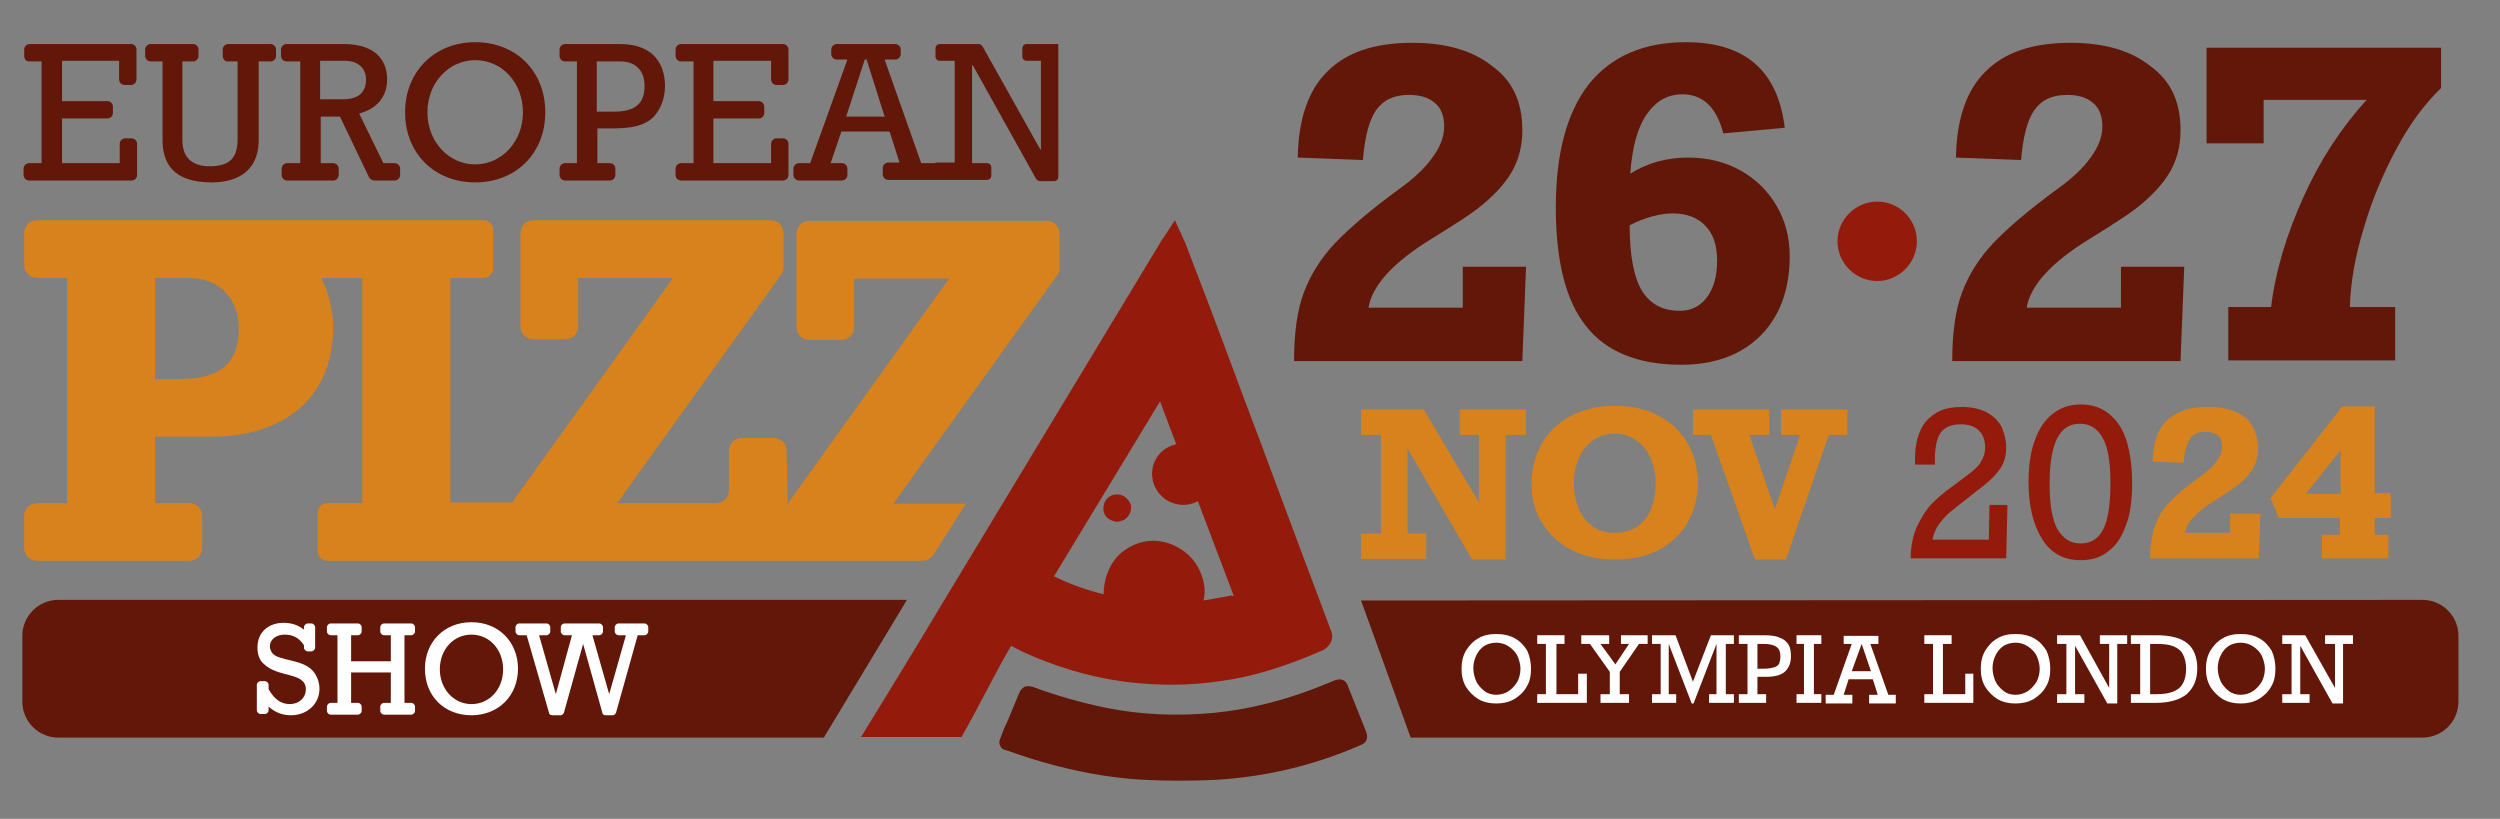
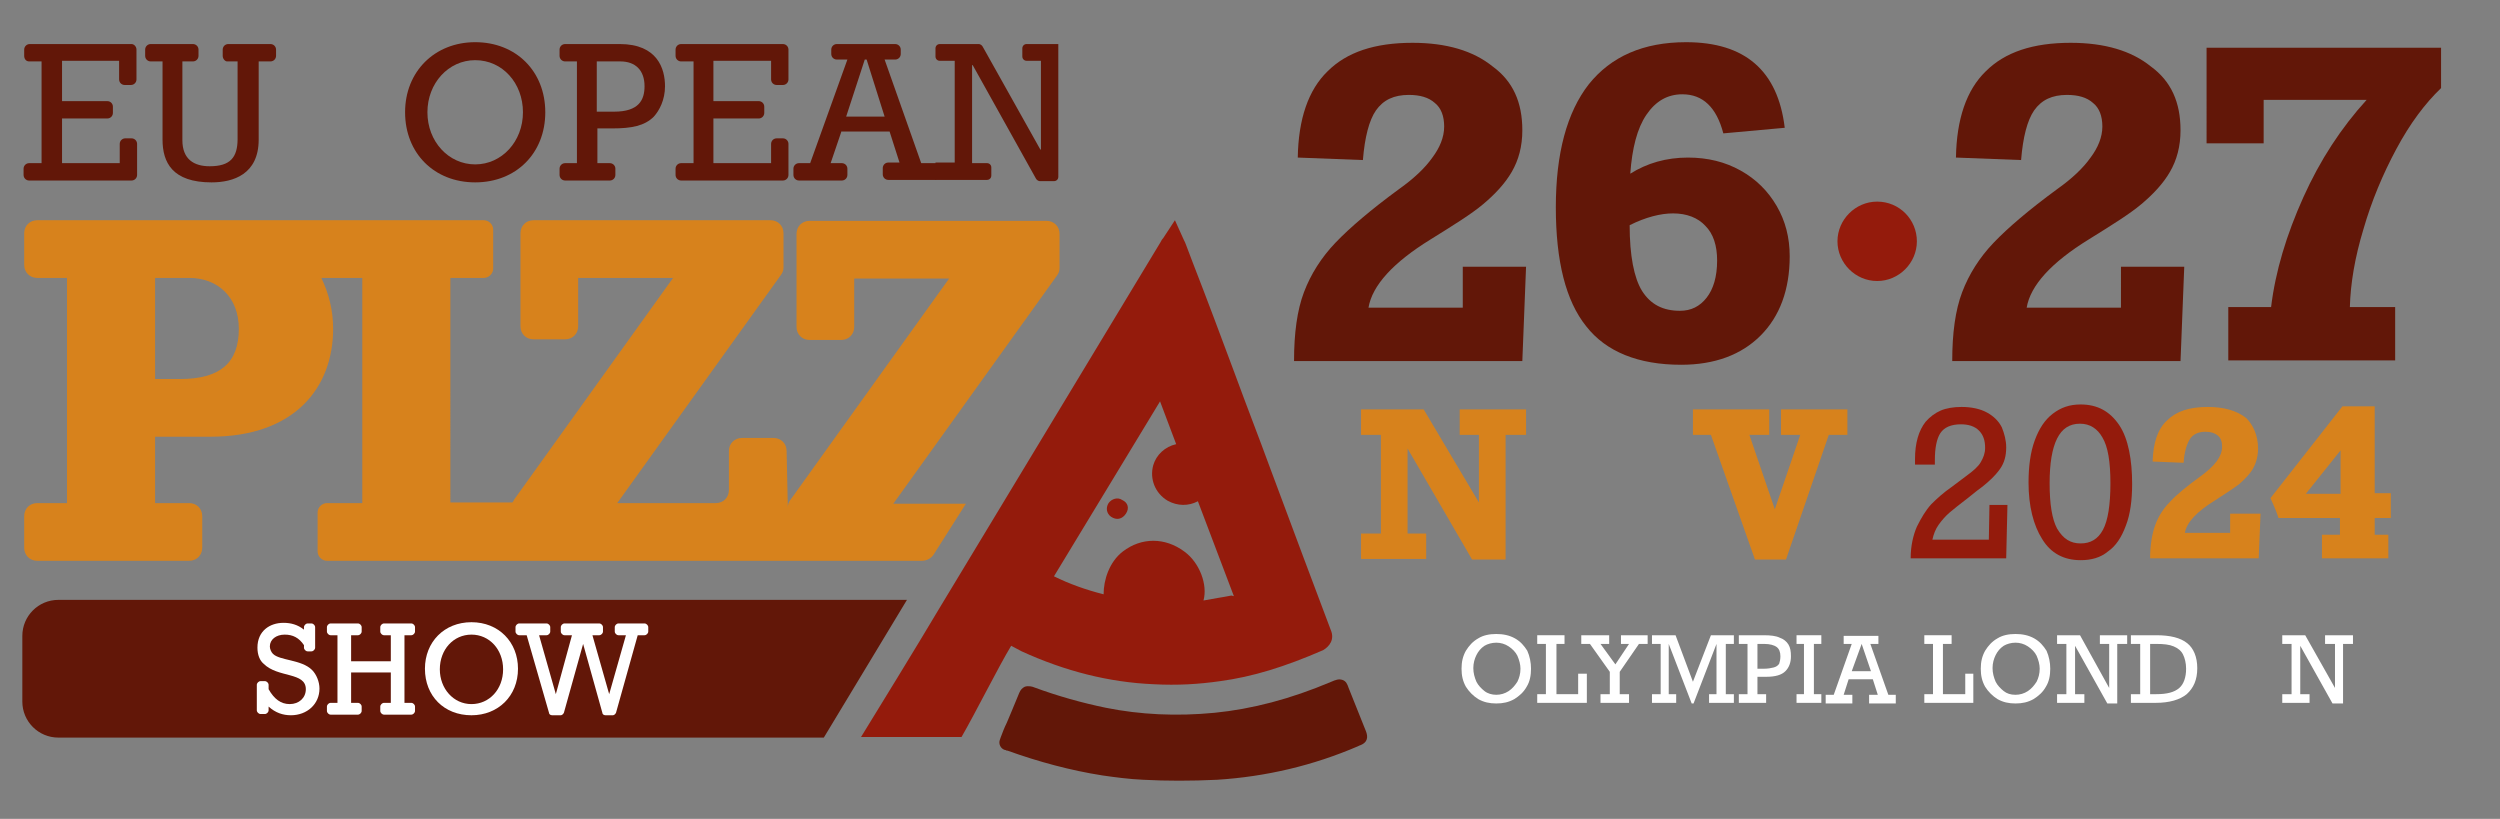
<svg xmlns="http://www.w3.org/2000/svg" id="Livello_1" x="0px" y="0px" viewBox="0 0 403 132" xml:space="preserve">
  <rect x="0" y="0" width="403" height="132" fill="#808080" stroke="none" />
  <g>
    <path fill="#621708" d="M132.8,118.9H9.4c-3.2,0-5.8-2.6-5.8-5.8v-10.6c0-3.2,2.6-5.8,5.8-5.8h136.8L132.8,118.9z" />
    <path fill="#FFFFFF" d="M54.4,102.4h-1.1c-0.3,0-0.6-0.3-0.6-0.6v-0.7c0-0.3,0.3-0.6,0.6-0.6h4.4c0.3,0,0.6,0.3,0.6,0.6v0.7  c0,0.3-0.3,0.6-0.6,0.6h-1.1v4.2H63v-4.2h-1.1c-0.3,0-0.6-0.3-0.6-0.6v-0.7c0-0.3,0.3-0.6,0.6-0.6h4.4c0.3,0,0.6,0.3,0.6,0.6v0.7  c0,0.3-0.3,0.6-0.6,0.6h-1.1v10.9h1.1c0.3,0,0.6,0.3,0.6,0.6v0.7c0,0.3-0.3,0.6-0.6,0.6h-4.4c-0.3,0-0.6-0.3-0.6-0.6v-0.7  c0-0.3,0.3-0.6,0.6-0.6H63v-4.9h-6.4v4.9h1.1c0.3,0,0.6,0.3,0.6,0.6v0.7c0,0.3-0.3,0.6-0.6,0.6h-4.4c-0.3,0-0.6-0.3-0.6-0.6v-0.7  c0-0.3,0.3-0.6,0.6-0.6h1.1V102.4z" />
    <path fill="#FFFFFF" d="M76,100.3c4.4,0,7.5,3.2,7.5,7.5c0,4.4-3.2,7.5-7.5,7.5c-4.4,0-7.5-3.1-7.5-7.5  C68.5,103.5,71.6,100.3,76,100.3 M76,113.5c2.9,0,5.1-2.4,5.1-5.6c0-3.2-2.2-5.6-5.1-5.6c-2.9,0-5.1,2.4-5.1,5.6  C70.9,111,73.1,113.5,76,113.5" />
    <path fill="#FFFFFF" d="M84.9,102.4h-1.2c-0.3,0-0.6-0.3-0.6-0.6v-0.7c0-0.3,0.3-0.6,0.6-0.6h4.4c0.3,0,0.6,0.3,0.6,0.6v0.7  c0,0.3-0.3,0.6-0.6,0.6h-1.2l2.7,9.5h0l2.6-9.5h-1.2c-0.3,0-0.6-0.3-0.6-0.6v-0.7c0-0.3,0.3-0.6,0.6-0.6h5.6c0.3,0,0.6,0.3,0.6,0.6  v0.7c0,0.3-0.3,0.6-0.6,0.6h-1.1l2.7,9.5h0l2.7-9.5h-1.2c-0.3,0-0.6-0.3-0.6-0.6v-0.7c0-0.3,0.3-0.6,0.6-0.6h4.2  c0.3,0,0.6,0.3,0.6,0.6v0.7c0,0.3-0.3,0.6-0.6,0.6h-1.1l-3.5,12.5c-0.1,0.2-0.3,0.4-0.5,0.4h-1.2c-0.3,0-0.5-0.2-0.5-0.4l-3.1-11.1  h0l-3.1,11.1c-0.1,0.2-0.3,0.4-0.5,0.4H89c-0.3,0-0.5-0.2-0.5-0.4L84.9,102.4z" />
    <path fill="#FFFFFF" d="M50.3,108c-1.7-1.7-5.2-1.5-6.3-2.6c-0.3-0.3-0.5-0.8-0.5-1.2c0-1.1,1-1.9,2.4-1.9c1.3,0,2.3,0.5,3.1,1.7  v0.4c0,0,0,0,0,0c0,0.3,0.3,0.6,0.6,0.6h0.6h0c0.3,0,0.6-0.3,0.6-0.6v-3.3c0-0.3-0.3-0.6-0.6-0.6h0h-0.6c-0.3,0-0.6,0.3-0.6,0.6  c0,0,0,0,0,0v0.4c-1-0.8-2.1-1.1-3.3-1.1c-2.2,0-4.2,1.3-4.2,4c0,1.2,0.4,2.1,1,2.6c2.3,2.3,6.8,1.3,6.8,4.1c0,1.4-1.1,2.4-2.6,2.4  c-1.4,0-2.5-0.8-3.4-2.4v-0.7c0-0.3-0.3-0.6-0.6-0.6h-0.7c-0.3,0-0.6,0.3-0.6,0.6v4.1c0,0.3,0.3,0.6,0.6,0.6h0.7  c0.3,0,0.6-0.3,0.6-0.6v-0.6c1.1,1,2.3,1.4,3.6,1.4c2.6,0,4.6-1.8,4.6-4.3C51.5,109.9,51,108.7,50.3,108" />
    <path fill="#621708" d="M220.2,117.9c-0.6-1.5-1.2-3-1.8-4.5c-0.3-0.8-0.7-1.7-1-2.5c-0.2-0.6-0.4-1.1-1-1.3  c-0.6-0.2-1.1,0-1.8,0.3c-6.6,2.8-12.8,4.4-18.8,5c-6.2,0.6-12,0.3-17.5-0.8c-3.9-0.8-7.8-1.9-11.6-3.3c-0.2-0.1-0.9-0.3-1.5-0.1  c-0.4,0.2-0.7,0.5-0.9,1c-0.4,1-0.8,1.9-1.2,2.9l-0.8,1.9c-0.4,0.8-0.7,1.6-1,2.4l-0.1,0.3c-0.3,0.7,0.1,1.5,0.8,1.7l0.1,0  c0.1,0.1,0.2,0.1,0.3,0.1c5,1.8,10.2,3.2,15.3,4c2.1,0.3,4.3,0.6,6.6,0.7c3.7,0.2,7.7,0.2,11.9,0c7.9-0.5,15.5-2.3,22.7-5.4  l0.2-0.1C220.6,119.7,220.5,118.7,220.2,117.9" />
    <path fill="#941B0C" d="M181.5,82.8c-0.6,0.9-1.5,1.1-2.4,0.5c-0.7-0.5-0.9-1.4-0.4-2.2c0.5-0.7,1.5-1,2.2-0.5  C181.8,81,182.1,81.9,181.5,82.8" />
-     <path fill="#941B0C" d="M180,84.1c-0.4,0-0.8-0.2-1.2-0.4c-1-0.6-1.2-1.9-0.6-3c0.6-1,2-1.3,3-0.7c0.6,0.4,0.9,0.9,1.1,1.4  c0.1,0.5,0,1.1-0.3,1.6c-0.4,0.6-0.8,0.9-1.4,1C180.4,84.1,180.2,84.1,180,84.1 M180.3,80.8c-0.4,0-0.8,0.2-1.1,0.5  c-0.3,0.5-0.2,1.1,0.3,1.5c0.3,0.2,0.6,0.3,0.9,0.2c0.3-0.1,0.6-0.3,0.7-0.5h0c0.2-0.3,0.2-0.5,0.2-0.8c-0.1-0.3-0.3-0.5-0.6-0.7  C180.5,80.9,180.4,80.8,180.3,80.8" />
    <path fill="#621708" d="M6.7,9.9h-2C4.2,9.9,3.9,9.5,3.9,9V8c0-0.5,0.4-0.9,0.9-0.9h16.4C21.6,7.1,22,7.5,22,8v4.8  c0,0.5-0.4,0.9-0.9,0.9h-1c-0.5,0-0.9-0.4-0.9-0.9v-3H10v6.5h7.3c0.5,0,0.9,0.4,0.9,0.9v1c0,0.5-0.4,0.9-0.9,0.9H10v7.2h9.3v-3.1  c0-0.5,0.4-0.9,0.9-0.9h1c0.5,0,0.9,0.4,0.9,0.9v5c0,0.5-0.4,0.9-0.9,0.9H4.7c-0.5,0-0.9-0.4-0.9-0.9v-1c0-0.5,0.4-0.9,0.9-0.9h2  V9.9z" />
    <path fill="#621708" d="M35.9,9V8c0-0.5,0.4-0.9,0.9-0.9h6.8c0.5,0,0.9,0.4,0.9,0.9v1c0,0.5-0.4,0.9-0.9,0.9h-1.9v12.6  c0,5.6-4.1,6.9-7.6,6.9c-6.3,0-7.9-3.2-7.9-6.9V9.9h-1.9c-0.5,0-0.9-0.4-0.9-0.9V8c0-0.5,0.4-0.9,0.9-0.9h6.8  c0.5,0,0.9,0.4,0.9,0.9v1c0,0.5-0.4,0.9-0.9,0.9h-1.7v12.7c0,3.1,1.9,4.2,4.4,4.2c3.3,0,4.5-1.4,4.5-4.4V9.9h-1.7  C36.3,9.9,35.9,9.5,35.9,9" />
-     <path fill="#621708" d="M48.3,9.9h-2.1c-0.5,0-0.9-0.4-0.9-0.9V8c0-0.5,0.4-0.9,0.9-0.9h9.2c4.9,0,7,2.4,7,5.7  c0,2.8-1.6,4.7-4.5,5.5l3.9,8h1.8c0.5,0,0.9,0.4,0.9,0.9v1c0,0.5-0.4,0.9-0.9,0.9h-3.3c-0.3,0-0.6-0.2-0.8-0.5l-4.7-9.8h-3.1v7.5h2  c0.5,0,0.9,0.4,0.9,0.9v1c0,0.5-0.4,0.9-0.9,0.9h-7.4c-0.5,0-0.9-0.4-0.9-0.9v-1c0-0.5,0.4-0.9,0.9-0.9h2.1V9.9z M55.3,16  c3.1,0,3.7-1.7,3.7-3.2c0-1.9-1.4-3-3.4-3h-4V16H55.3z" />
    <path fill="#621708" d="M76.6,6.8c6.6,0,11.3,4.7,11.3,11.3c0,6.6-4.7,11.3-11.3,11.3c-6.6,0-11.3-4.7-11.3-11.3  C65.3,11.5,70.1,6.8,76.6,6.8 M76.6,26.5c4.3,0,7.7-3.7,7.7-8.4c0-4.7-3.3-8.4-7.7-8.4c-4.3,0-7.7,3.7-7.7,8.4  C68.9,22.8,72.3,26.5,76.6,26.5" />
    <path fill="#621708" d="M93,9.9h-1.9c-0.5,0-0.9-0.4-0.9-0.9V8c0-0.5,0.4-0.9,0.9-0.9h8.8c6.1,0,7.3,4,7.3,6.8  c0,2.2-0.9,3.9-1.8,4.9c-1.5,1.5-3.6,1.9-6.7,1.9h-2.4v5.6h2c0.5,0,0.9,0.4,0.9,0.9v1c0,0.5-0.4,0.9-0.9,0.9h-7.2  c-0.5,0-0.9-0.4-0.9-0.9v-1c0-0.5,0.4-0.9,0.9-0.9H93V9.9z M99,18c4,0,4.9-1.9,4.9-4.1c0-2.6-1.5-4-3.9-4h-3.8V18H99z" />
    <path fill="#621708" d="M111.8,9.9h-2c-0.5,0-0.9-0.4-0.9-0.9V8c0-0.5,0.4-0.9,0.9-0.9h16.4c0.5,0,0.9,0.4,0.9,0.9v4.8  c0,0.5-0.4,0.9-0.9,0.9h-1c-0.5,0-0.9-0.4-0.9-0.9v-3h-9.3v6.5h7.3c0.5,0,0.9,0.4,0.9,0.9v1c0,0.5-0.4,0.9-0.9,0.9h-7.3v7.2h9.3  v-3.1c0-0.5,0.4-0.9,0.9-0.9h1c0.5,0,0.9,0.4,0.9,0.9v5c0,0.5-0.4,0.9-0.9,0.9h-16.4c-0.5,0-0.9-0.4-0.9-0.9v-1  c0-0.5,0.4-0.9,0.9-0.9h2V9.9z" />
    <path fill="#621708" d="M135.6,21.3l-1.7,5h1.8c0.5,0,0.9,0.4,0.9,0.9v1c0,0.5-0.4,0.9-0.9,0.9h-6.9c-0.5,0-0.9-0.4-0.9-0.9v-1  c0-0.5,0.4-0.9,0.9-0.9h1.8l6-16.7h-1.7c-0.5,0-0.9-0.4-0.9-0.9V8c0-0.5,0.4-0.9,0.9-0.9h9.4c0.5,0,0.9,0.4,0.9,0.9v0.7  c0,0.5-0.4,0.9-0.9,0.9h-1.7l5.9,16.7h2.4V29h-7.7c-0.5,0-0.9-0.4-0.9-0.9v-1c0-0.5,0.4-0.9,0.9-0.9h1.8l-1.6-5H135.6z M139.7,9.6  h-0.3l-3,9.2h6.2L139.7,9.6z" />
    <path fill="#621708" d="M169.5,7.1h-0.6h-3.4c-0.4,0-0.7,0.3-0.7,0.7v1.3c0,0.4,0.3,0.7,0.7,0.7h2.3v14.3h-0.1l-9.3-16.6  c-0.1-0.2-0.4-0.4-0.6-0.4h-6.3c-0.4,0-0.7,0.3-0.7,0.7v1.3c0,0.4,0.3,0.7,0.7,0.7h2.4v16.4h-3.1V29h8.3c0.4,0,0.7-0.3,0.7-0.7V27  c0-0.4-0.3-0.7-0.7-0.7h-2.4V10.5h0.1l10.2,18.3c0.1,0.2,0.4,0.4,0.6,0.4h2.3c0.4,0,0.7-0.3,0.7-0.7V12.9v-3V7.1H169.5z" />
    <path fill="#D7821C" d="M126.8,72.7c0-1.2-0.9-2.1-2.1-2.1h-5.1c-1.2,0-2.1,0.9-2.1,2.1V79c0,1.2-0.9,2.1-2.1,2.1H99.5l26.4-36.8  c0.3-0.4,0.4-0.8,0.4-1.2v-5.5c0-1.2-0.9-2.1-2.1-2.1H86c-1.2,0-2.1,0.9-2.1,2.1v15c0,1.2,0.9,2.1,2.1,2.1h5.1  c1.2,0,2.1-0.9,2.1-2.1v-7.8h15.3L82.9,80.5c-0.1,0.2-0.2,0.4-0.3,0.5h-10V44.8H78c0.8,0,1.5-0.7,1.5-1.5V37c0-0.8-0.7-1.5-1.5-1.5  H36.1v0c-0.4,0-0.7,0-1.1,0H6c-1.2,0-2.1,0.9-2.1,2.1v5.1c0,1.2,0.9,2.1,2.1,2.1h4.8v36.3H6c-1.2,0-2.1,0.9-2.1,2.1v5.1  c0,1.2,0.9,2.1,2.1,2.1h24.5c1.2,0,2.1-0.9,2.1-2.1v-5.1c0-1.2-0.9-2.1-2.1-2.1H25V70.4h8.9c13.7,0,19.8-8,19.8-17.4  c0-3-0.7-5.7-1.9-8.2h6.6v36.3h-2.9h-1.1h-1.7c-0.8,0-1.5,0.7-1.5,1.5v6.3c0,0.8,0.7,1.5,1.5,1.5h1.7h1.1h27.1h2.1h42.2v0h0v0  l21.7,0c0.8,0,1.5-0.4,1.9-1l5.2-8.2h-11.7l26.4-36.8c0.3-0.4,0.4-0.8,0.4-1.2v-5.5c0-1.2-0.9-2.1-2.1-2.1h-38.2  c-1.2,0-2.1,0.9-2.1,2.1v15c0,1.2,0.9,2.1,2.1,2.1h5.1c1.2,0,2.1-0.9,2.1-2.1v-7.8h15.3l-25.6,35.7c-0.3,0.4-0.4,0.8-0.4,1.2   M29,61.1h-4V44.8h5.5c4.6,0,8,3.1,8,8.2C38.5,58.5,35.5,61.1,29,61.1" />
    <path fill="#941B0C" d="M214.5,101.5L214.5,101.5c-1.5-3.9-2.9-7.8-4.4-11.7l-5.3-14.2c-1.9-5.2-3.9-10.3-5.8-15.5  c-2.2-5.9-4.4-11.8-6.7-17.7l-1.1-2.9c-0.1-0.3-0.2-0.5-0.4-0.9l-1.4-3.1l-1.9,2.9c-0.2,0.2-0.3,0.4-0.4,0.6l-35.7,59.1  c-3.8,6.4-9.9,16.3-12.6,20.7H155c2.2-3.8,6-11.4,8-14.7c0.6,0.3,1.1,0.6,1.7,0.9c7,3.2,14.1,5,21.3,5.3c3.8,0.2,7.2,0,10.7-0.5  c5.2-0.7,10.4-2.3,16.6-5C214.3,104.2,215.2,103.1,214.5,101.5 M198.5,96c-1.5,0.3-3,0.5-4.5,0.8c0.7-2.5-0.6-6.1-3.1-7.9  c-3.1-2.3-6.9-2.3-9.9,0c-2.2,1.7-3.1,4.6-3.1,6.9c-2.8-0.7-5.6-1.7-8-2.9l17.1-28.2c0.9,2.3,1.7,4.6,2.6,6.9  c-1.8,0.4-3.2,1.7-3.7,3.4c-0.6,2.2,0.3,4.5,2.3,5.7c1.6,0.9,3.4,0.9,4.9,0.1l5.8,15.3L198.5,96z" />
-     <path fill="#621708" d="M227.4,118.9h163.1c3.2,0,5.8-2.6,5.8-5.8v-10.6c0-3.2-2.6-5.8-5.8-5.8l-171.1,0.1L227.4,118.9z" />
    <path fill="#FFFFFF" d="M246.8,107.8c0,1.1-0.2,2.1-0.7,2.9c-0.5,0.9-1.2,1.5-2,2c-0.9,0.5-1.8,0.7-2.9,0.7c-1.1,0-2-0.2-2.9-0.7  c-0.8-0.5-1.5-1.2-2-2c-0.5-0.9-0.7-1.8-0.7-2.9c0-1.1,0.2-2,0.7-2.9c0.5-0.8,1.1-1.5,2-2c0.8-0.5,1.8-0.7,2.9-0.7  c1.1,0,2.1,0.2,3,0.7c0.9,0.5,1.5,1.2,2,2C246.6,105.8,246.8,106.8,246.8,107.8 M241.2,112c0.7,0,1.4-0.2,2-0.6  c0.6-0.4,1-0.9,1.4-1.5c0.3-0.6,0.5-1.3,0.5-2.1c0-0.7-0.2-1.4-0.5-2.1c-0.3-0.6-0.8-1.1-1.4-1.5c-0.6-0.4-1.3-0.6-2-0.6  c-0.7,0-1.4,0.2-1.9,0.5c-0.6,0.4-1,0.9-1.3,1.5c-0.3,0.6-0.5,1.3-0.5,2.1c0,0.8,0.2,1.5,0.5,2.2c0.3,0.6,0.8,1.1,1.3,1.5  C239.8,111.8,240.5,112,241.2,112" />
    <polygon fill="#FFFFFF" points="250.9,103.8 250.9,111.9 254.4,111.9 254.4,108.6 255.8,108.6 255.8,113.3 247.8,113.3   247.8,111.9 249.2,111.9 249.2,103.8 247.8,103.8 247.8,102.4 252.2,102.4 252.2,103.8  " />
    <polygon fill="#FFFFFF" points="258,103.8 260.4,107.1 262.6,103.8 261.3,103.8 261.3,102.4 265.6,102.4 265.6,103.8 264.2,103.8   261.1,108.3 261.1,111.9 262.6,111.9 262.6,113.3 258,113.3 258,111.9 259.5,111.9 259.5,108.3 256.3,103.8 254.9,103.8   254.9,102.4 259.4,102.4 259.4,103.8  " />
    <polygon fill="#FFFFFF" points="275.8,102.4 279.5,102.4 279.5,103.8 278.2,103.8 278.2,111.9 279.5,111.9 279.5,113.3   275.5,113.3 275.5,111.9 276.7,111.9 276.7,103.8 273,113.4 272.7,113.4 269,103.8 269,111.9 270.2,111.9 270.2,113.3 266.3,113.3   266.3,111.9 267.7,111.9 267.7,103.8 266.3,103.8 266.3,102.4 270.1,102.4 272.9,109.9  " />
    <path fill="#FFFFFF" d="M288.7,105.8c0,1-0.3,1.8-0.9,2.4c-0.6,0.6-1.6,0.9-3.1,0.9h-1.4v2.8h1.4v1.4h-4.4v-1.4h1.4v-8.1h-1.4v-1.4  h4c1.1,0,2,0.1,2.6,0.4c0.6,0.2,1.1,0.6,1.4,1.1C288.6,104.4,288.7,105,288.7,105.8 M287,105.8c0-0.7-0.2-1.2-0.6-1.5  s-1.1-0.5-2-0.5h-1.1v4h1c0.7,0,1.2-0.1,1.6-0.2c0.4-0.1,0.7-0.3,0.9-0.6C286.9,106.7,287,106.3,287,105.8" />
    <polygon fill="#FFFFFF" points="292.4,103.8 292.4,111.9 293.6,111.9 293.6,113.3 289.6,113.3 289.6,111.9 290.8,111.9   290.8,103.8 289.6,103.8 289.6,102.4 293.6,102.4 293.6,103.8  " />
    <path fill="#FFFFFF" d="M301.5,103.8l2.9,8.2h1.2v1.4h-4.3v-1.4h1.4l-0.8-2.5h-3.9l-0.8,2.5h1.4v1.4h-4.3v-1.4h1.3l2.9-8.2h-1.3  v-1.3h5.6v1.3H301.5z M300.1,103.8L300.1,103.8l-1.6,4.4h3.1L300.1,103.8z" />
    <polygon fill="#FFFFFF" points="313.2,103.8 313.2,111.9 316.8,111.9 316.8,108.6 318.1,108.6 318.1,113.3 310.2,113.3   310.2,111.9 311.6,111.9 311.6,103.8 310.2,103.8 310.2,102.4 314.6,102.4 314.6,103.8  " />
    <path fill="#FFFFFF" d="M330.5,107.8c0,1.1-0.2,2.1-0.7,2.9c-0.5,0.9-1.2,1.5-2,2c-0.9,0.5-1.8,0.7-2.9,0.7c-1.1,0-2-0.2-2.9-0.7  c-0.8-0.5-1.5-1.2-2-2c-0.5-0.9-0.7-1.8-0.7-2.9c0-1.1,0.2-2,0.7-2.9c0.5-0.8,1.1-1.5,2-2c0.8-0.5,1.8-0.7,2.9-0.7  c1.1,0,2.1,0.2,3,0.7c0.9,0.5,1.5,1.2,2,2C330.3,105.8,330.5,106.8,330.5,107.8 M324.9,112c0.7,0,1.4-0.2,2-0.6  c0.6-0.4,1-0.9,1.4-1.5c0.3-0.6,0.5-1.3,0.5-2.1c0-0.7-0.2-1.4-0.5-2.1c-0.3-0.6-0.8-1.1-1.4-1.5c-0.6-0.4-1.3-0.6-2-0.6  c-0.7,0-1.4,0.2-1.9,0.5c-0.6,0.4-1,0.9-1.3,1.5c-0.3,0.6-0.5,1.3-0.5,2.1c0,0.8,0.2,1.5,0.5,2.2c0.3,0.6,0.8,1.1,1.3,1.5  C323.5,111.8,324.1,112,324.9,112" />
    <polygon fill="#FFFFFF" points="340,103.8 338.5,103.8 338.5,102.4 342.9,102.4 342.9,103.8 341.3,103.8 341.3,113.4 339.7,113.4   334.5,104.1 334.5,111.9 336,111.9 336,113.3 331.6,113.3 331.6,111.9 333.1,111.9 333.1,103.8 331.6,103.8 331.6,102.4   335.3,102.4 340,110.9  " />
    <path fill="#FFFFFF" d="M354.2,107.7c0,1.9-0.6,3.2-1.7,4.2c-1.1,0.9-2.8,1.4-5,1.4h-4v-1.4h1.5v-8.1h-1.5v-1.4h4.1  c2.2,0,3.9,0.4,5,1.3C353.6,104.5,354.2,105.9,354.2,107.7 M352.4,107.8c0-0.9-0.2-1.7-0.5-2.3c-0.3-0.6-0.8-1-1.5-1.3  c-0.7-0.3-1.6-0.4-2.8-0.4h-1v8.1h1c1.7,0,2.9-0.3,3.7-1C352,110.3,352.4,109.2,352.4,107.8" />
-     <path fill="#FFFFFF" d="M366.8,107.8c0,1.1-0.2,2.1-0.7,2.9c-0.5,0.9-1.2,1.5-2,2c-0.9,0.5-1.8,0.7-2.9,0.7c-1.1,0-2-0.2-2.9-0.7  c-0.8-0.5-1.5-1.2-2-2c-0.5-0.9-0.7-1.8-0.7-2.9c0-1.1,0.2-2,0.7-2.9c0.5-0.8,1.1-1.5,2-2c0.8-0.5,1.8-0.7,2.9-0.7  c1.1,0,2.1,0.2,3,0.7c0.9,0.5,1.5,1.2,2,2C366.6,105.8,366.8,106.8,366.8,107.8 M361.2,112c0.7,0,1.4-0.2,2-0.6  c0.6-0.4,1-0.9,1.4-1.5c0.3-0.6,0.5-1.3,0.5-2.1c0-0.7-0.2-1.4-0.5-2.1c-0.3-0.6-0.8-1.1-1.4-1.5c-0.6-0.4-1.3-0.6-2-0.6  c-0.7,0-1.4,0.2-1.9,0.5c-0.6,0.4-1,0.9-1.3,1.5c-0.3,0.6-0.5,1.3-0.5,2.1c0,0.8,0.2,1.5,0.5,2.2c0.3,0.6,0.8,1.1,1.3,1.5  C359.8,111.8,360.5,112,361.2,112" />
    <polygon fill="#FFFFFF" points="376.4,103.8 374.8,103.8 374.8,102.4 379.3,102.4 379.3,103.8 377.7,103.8 377.7,113.4 376,113.4   370.8,104.1 370.8,111.9 372.3,111.9 372.3,113.3 367.9,113.3 367.9,111.9 369.4,111.9 369.4,103.8 367.9,103.8 367.9,102.4   371.6,102.4 376.4,110.9  " />
    <polygon fill="#D7821C" points="238.4,70.1 235.3,70.1 235.3,66 246,66 246,70.1 242.7,70.1 242.7,90.2 237.3,90.2 226.9,72.3   226.9,86 229.9,86 229.9,90.1 219.4,90.1 219.4,86 222.6,86 222.6,70.1 219.4,70.1 219.4,66 229.5,66 238.4,81  " />
-     <path fill="#D7821C" d="M246.9,77.9c0-2.4,0.6-4.6,1.7-6.5c1.1-1.9,2.7-3.3,4.7-4.4c2-1,4.4-1.6,7-1.6s5,0.5,7,1.6  c2,1,3.6,2.5,4.7,4.4c1.1,1.9,1.7,4,1.7,6.4c0,2.5-0.6,4.6-1.7,6.5c-1.1,1.9-2.7,3.3-4.7,4.4c-2,1-4.4,1.5-7,1.5  c-2.6,0-4.9-0.5-6.9-1.5c-2-1-3.6-2.5-4.8-4.4C247.4,82.6,246.9,80.4,246.9,77.9 M266.9,77.9c0-1.5-0.3-2.8-0.8-4  c-0.5-1.2-1.3-2.2-2.3-2.9c-1-0.7-2.2-1.1-3.5-1.1c-1.4,0-2.5,0.4-3.5,1.1c-1,0.7-1.8,1.7-2.3,2.9c-0.5,1.2-0.8,2.5-0.8,4  c0,1.5,0.3,2.9,0.8,4.1c0.5,1.2,1.3,2.2,2.3,2.9c1,0.7,2.2,1,3.5,1c1.4,0,2.5-0.3,3.6-1c1-0.7,1.8-1.7,2.3-2.9  C266.6,80.8,266.9,79.4,266.9,77.9" />
    <polygon fill="#D7821C" points="282,70.1 286.1,82.1 290.2,70.1 287.1,70.1 287.1,66 297.8,66 297.8,70.1 294.8,70.1 287.9,90.2   282.9,90.2 275.8,70.1 272.9,70.1 272.9,66 285.2,66 285.2,70.1  " />
    <path fill="#941B0C" d="M323.4,72.1c0,1.4-0.3,2.5-1,3.5c-0.7,1-1.9,2.2-3.7,3.5l-1.5,1.2c-1.3,1-2.2,1.7-2.9,2.3  c-0.7,0.6-1.3,1.3-1.8,2c-0.5,0.7-0.8,1.5-1,2.4h9.1l0.1-5.6h2.9l-0.2,8.6H308c0-2,0.4-3.7,1-5.1c0.7-1.4,1.4-2.6,2.3-3.6  c0.9-0.9,2-1.9,3.3-2.8l2.4-1.8c1.1-0.8,1.9-1.5,2.3-2.2c0.4-0.7,0.7-1.4,0.7-2.3c0-1.2-0.3-2.1-1-2.8c-0.7-0.7-1.7-1-2.9-1  c-1.6,0-2.7,0.5-3.3,1.4c-0.6,0.9-0.9,2.4-0.9,4.3v0.8h-3.2V74c0-2.6,0.6-4.6,1.7-6c0.7-0.8,1.5-1.4,2.4-1.8  c0.9-0.4,2.1-0.6,3.4-0.6c1.6,0,3,0.3,4.1,0.9c1.1,0.6,1.9,1.4,2.4,2.4C323.1,69.9,323.4,71,323.4,72.1" />
    <path fill="#941B0C" d="M343.7,78c0,2.6-0.3,4.9-1,6.7c-0.7,1.9-1.6,3.3-2.9,4.2c-1.2,1-2.7,1.4-4.4,1.4c-2.7,0-4.8-1.1-6.2-3.4  c-1.4-2.2-2.2-5.3-2.2-9.1c0-2.6,0.3-4.9,1-6.8c0.7-1.9,1.6-3.3,2.9-4.3c1.3-1,2.7-1.5,4.5-1.5c2.7,0,4.7,1.1,6.2,3.3  S343.7,74.2,343.7,78 M335.4,87.6c1.6,0,2.8-0.7,3.6-2.2c0.8-1.5,1.2-4,1.2-7.5c0-3.5-0.4-5.9-1.3-7.4c-0.8-1.4-2-2.2-3.6-2.2  c-1.7,0-2.9,0.8-3.7,2.4c-0.8,1.6-1.2,4-1.2,7.2c0,3.4,0.4,5.8,1.2,7.3C332.6,86.9,333.8,87.6,335.4,87.6" />
    <path fill="#D7821C" d="M364,72.3c0,1.2-0.3,2.3-0.8,3.2c-0.5,0.9-1.3,1.7-2.2,2.5c-0.9,0.7-2.3,1.6-4,2.7  c-2.9,1.8-4.5,3.5-4.8,5.2h7.3v-3.1h4.9l-0.3,7.2h-17.5c0-2.1,0.3-3.9,0.8-5.3c0.5-1.4,1.3-2.7,2.4-3.8c1.1-1.2,2.7-2.5,4.9-4.1  c1.1-0.8,2-1.6,2.6-2.4c0.6-0.8,0.9-1.6,0.9-2.4c0-0.8-0.2-1.4-0.7-1.8c-0.5-0.4-1.1-0.6-2-0.6c-1.1,0-2,0.4-2.5,1.2  c-0.5,0.8-0.9,2.1-1,3.8l-5-0.2c0.1-3,0.8-5.2,2.3-6.6c1.5-1.5,3.6-2.2,6.6-2.2c2.6,0,4.7,0.6,6.2,1.8  C363.2,68.5,364,70.2,364,72.3" />
    <path fill="#D7821C" d="M385.4,79.6v3.9h-2.6v2.7h2.2v3.8h-10.7v-3.8h2.9v-2.7h-9.9c-0.5-1.5-1-2.5-1.3-3.2l11.6-14.8h5.2v14H385.4  z M371.7,79.6h5.6v-7L371.7,79.6z" />
    <path fill="#621708" d="M245.4,21c0,2.6-0.6,4.8-1.7,6.7c-1.1,1.9-2.7,3.6-4.6,5.2c-1.9,1.6-4.8,3.4-8.5,5.7c-6,3.7-9.4,7.4-10,11  h15.2V43H246l-0.6,15.2h-36.8c0-4.5,0.5-8.2,1.6-11.1c1.1-2.9,2.8-5.6,5.1-8c2.3-2.4,5.7-5.3,10.2-8.6c2.4-1.7,4.2-3.4,5.4-5.1  c1.2-1.6,1.9-3.3,1.9-5c0-1.7-0.5-3-1.5-3.8c-1-0.9-2.4-1.3-4.2-1.3c-2.4,0-4.1,0.8-5.3,2.5c-1.1,1.6-1.8,4.3-2.1,8l-10.5-0.4  c0.1-6.2,1.7-10.9,4.8-13.9c3.1-3.1,7.6-4.6,13.7-4.6c5.5,0,9.8,1.3,12.9,3.8C243.9,13.1,245.4,16.5,245.4,21" />
    <path fill="#621708" d="M287.7,20.6l-9.9,0.9c-1.1-4.2-3.3-6.3-6.6-6.3c-2.4,0-4.3,1.1-5.8,3.3c-1.5,2.2-2.3,5.4-2.6,9.5  c2.7-1.7,5.8-2.6,9.3-2.6c3.2,0,6,0.7,8.5,2.1c2.5,1.4,4.4,3.3,5.8,5.7c1.4,2.4,2.1,5.1,2.1,8.1c0,5.4-1.6,9.7-4.7,12.8  c-3.1,3.1-7.4,4.7-12.8,4.7c-6.9,0-12.1-2.1-15.3-6.2c-3.3-4.1-4.9-10.5-4.9-19.2c0-8.7,1.8-15.3,5.3-19.8  c3.6-4.5,8.8-6.8,15.7-6.8C281.3,6.8,286.6,11.4,287.7,20.6 M262.7,36.3c0,4.9,0.7,8.5,2,10.6c1.4,2.2,3.4,3.2,6.1,3.2  c1.8,0,3.2-0.7,4.3-2.1c1.1-1.4,1.7-3.4,1.7-6c0-2.4-0.6-4.3-1.9-5.6c-1.2-1.3-3-2-5.2-2C267.7,34.4,265.3,35,262.7,36.3" />
    <path fill="#621708" d="M351.5,21c0,2.6-0.6,4.8-1.7,6.7c-1.1,1.9-2.7,3.6-4.6,5.2c-1.9,1.6-4.8,3.4-8.5,5.7c-6,3.7-9.4,7.4-10,11  h15.2V43h10.2l-0.6,15.2h-36.8c0-4.5,0.5-8.2,1.6-11.1c1.1-2.9,2.8-5.6,5.1-8c2.3-2.4,5.7-5.3,10.2-8.6c2.4-1.7,4.2-3.4,5.4-5.1  c1.2-1.6,1.9-3.3,1.9-5c0-1.7-0.5-3-1.5-3.8c-1-0.9-2.4-1.3-4.2-1.3c-2.4,0-4.1,0.8-5.3,2.5c-1.1,1.6-1.8,4.3-2.1,8l-10.5-0.4  c0.1-6.2,1.7-10.9,4.8-13.9c3.1-3.1,7.6-4.6,13.7-4.6c5.5,0,9.8,1.3,12.9,3.8C350,13.1,351.5,16.5,351.5,21" />
    <path fill="#621708" d="M378.8,49.5h7.3v8.6h-26.9v-8.6h6.9c0.7-5.8,2.5-11.7,5.2-17.7c2.7-6,6.1-11.2,10.2-15.7h-16.6v7h-9.2V7.7  h37.8v6.5c-2.6,2.5-5,5.7-7.2,9.8c-2.2,4.1-4,8.4-5.3,12.9C379.6,41.5,378.9,45.7,378.8,49.5" />
    <path fill="#941B0C" d="M309,38.9c0,3.5-2.9,6.4-6.4,6.4c-3.5,0-6.4-2.9-6.4-6.4c0-3.5,2.9-6.4,6.4-6.4  C306.2,32.5,309,35.4,309,38.9" />
  </g>
</svg>